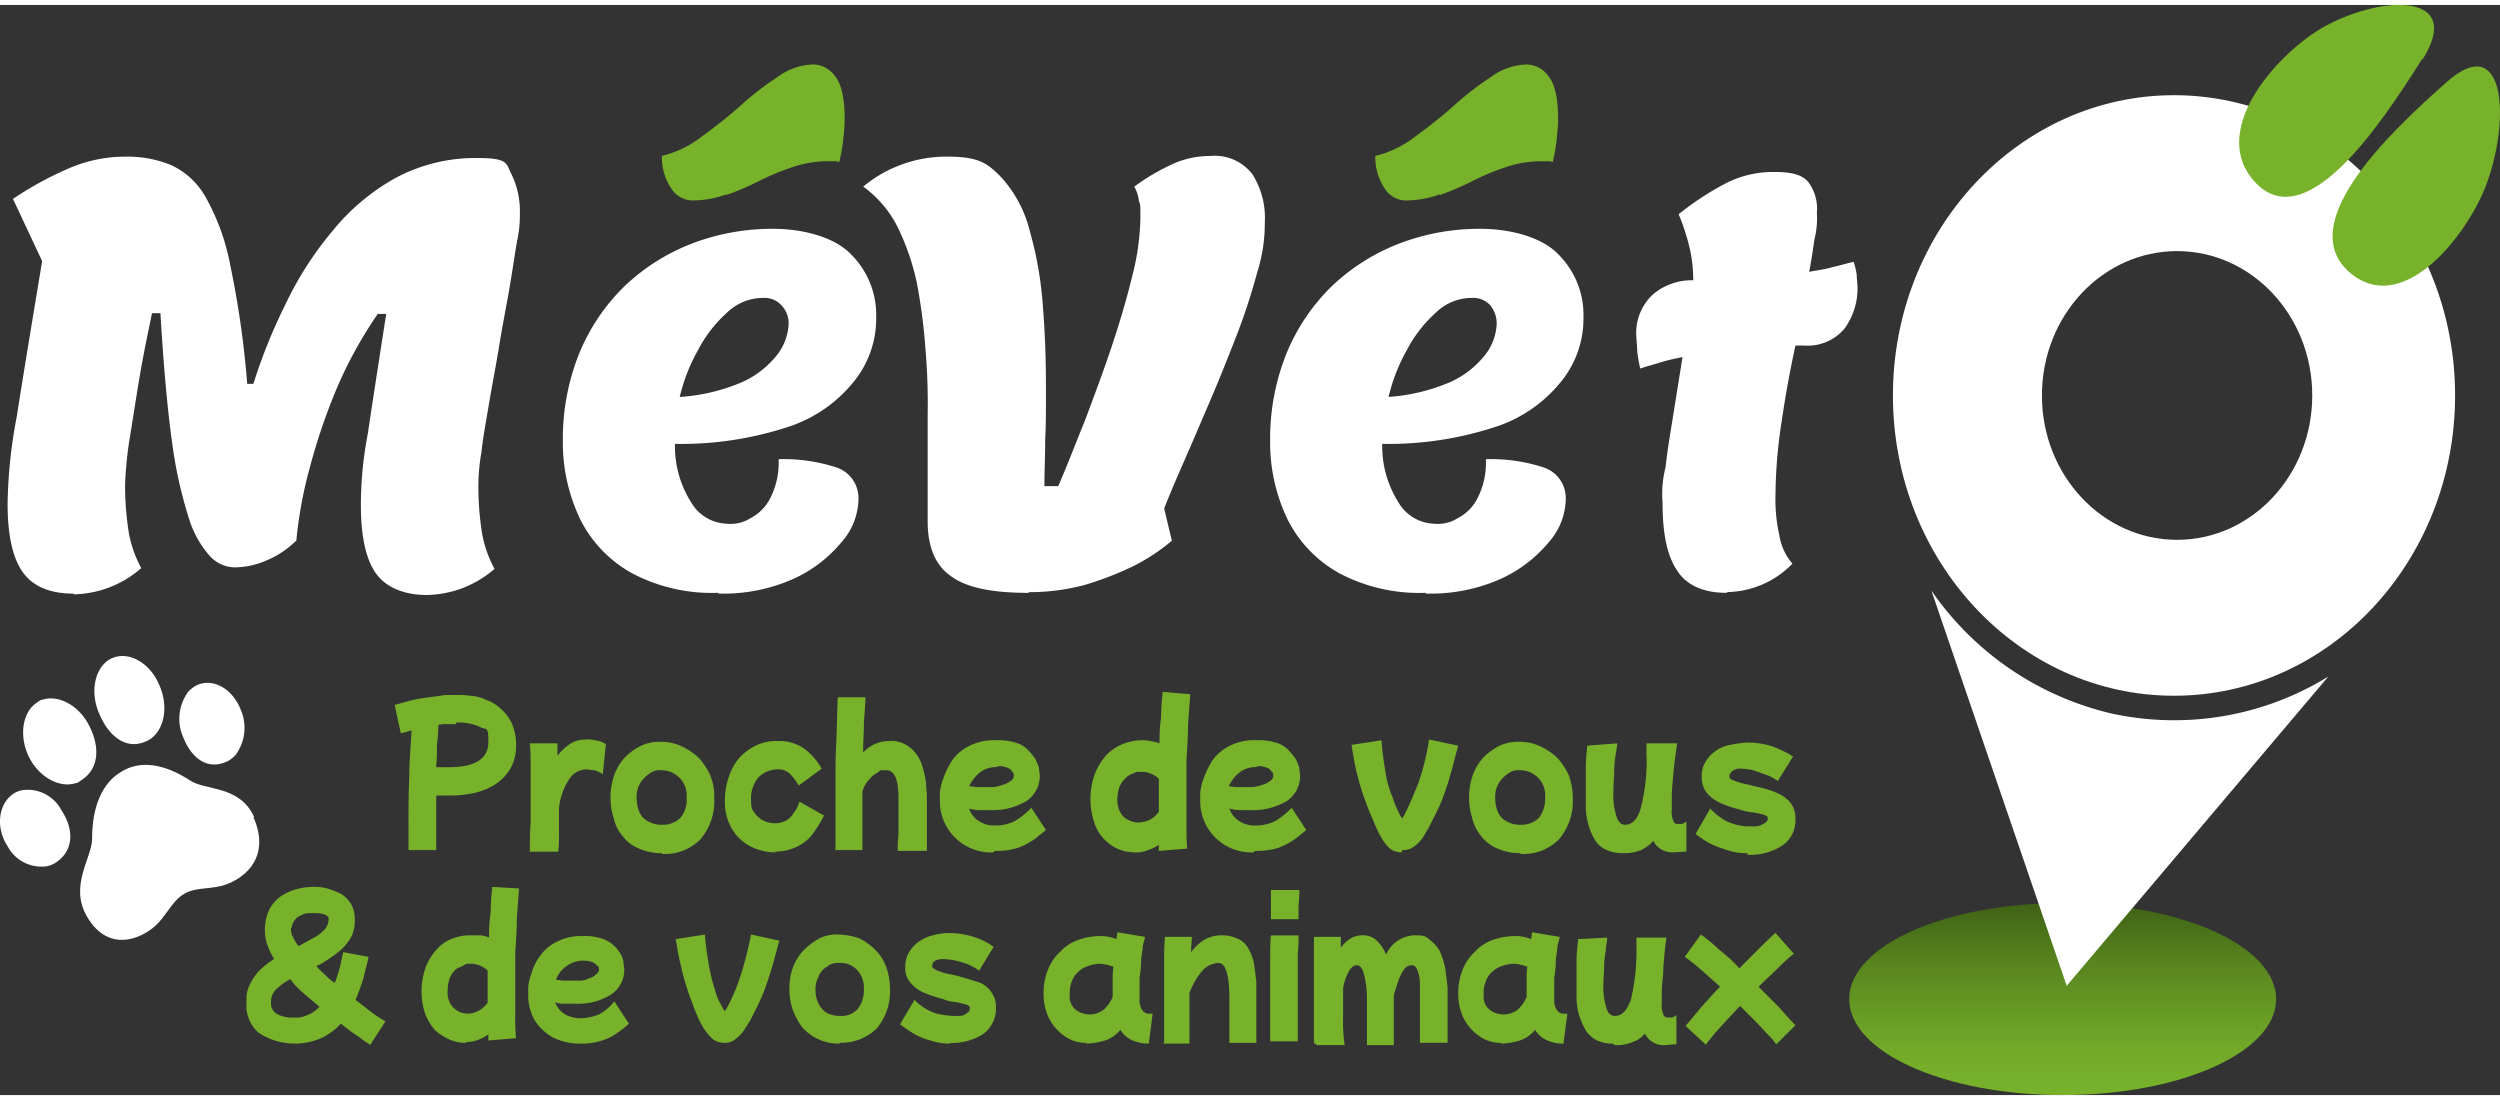
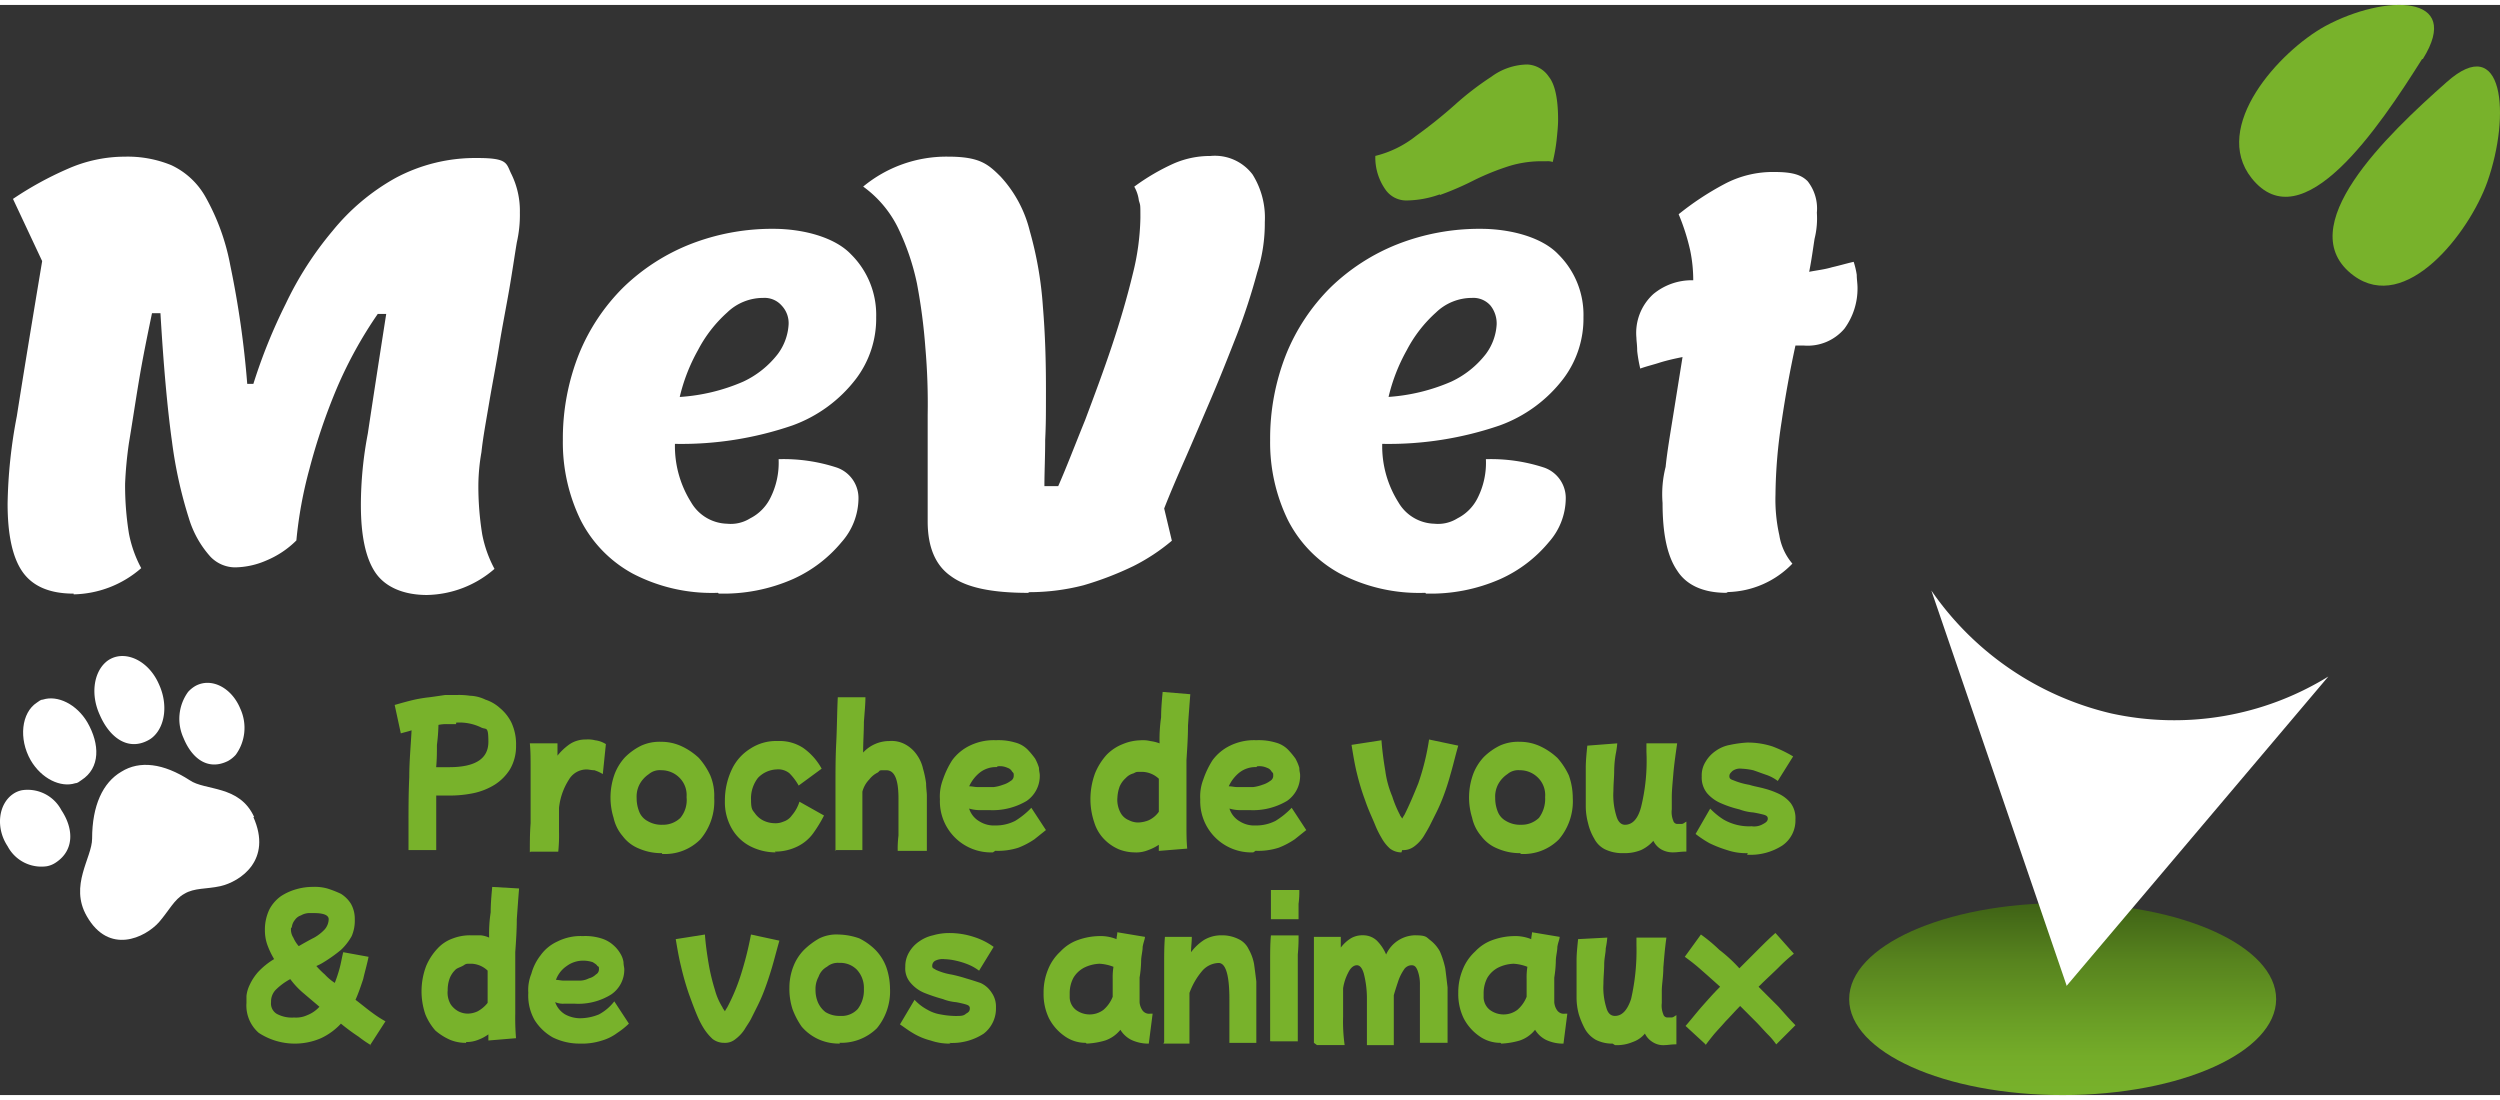
<svg xmlns="http://www.w3.org/2000/svg" width="100" height="44" viewBox="0 0 250 109.011">
  <rect x="0" y="0" width="250" height="109.011" fill="#333333" stroke="none" />
  <defs>
    <linearGradient id="a" x1="0.5" y1="1" x2="0.5" y2="-0.004" gradientUnits="objectBoundingBox">
      <stop offset="0" stop-color="#78b22b" />
      <stop offset="0.2" stop-color="#74ac29" />
      <stop offset="0.4" stop-color="#699d25" />
      <stop offset="0.7" stop-color="#57831e" />
      <stop offset="1" stop-color="#3e6115" />
    </linearGradient>
  </defs>
  <g transform="translate(-55.405 -312.048)">
    <g transform="translate(56.169 318.001)">
      <path d="M63,375.5c-2.457,0-4.147-.768-5.145-2.227s-1.459-3.763-1.459-6.758a49.951,49.951,0,0,1,.922-8.755c.614-3.917,1.459-9.062,2.534-15.512l-2.918-6.22a34,34,0,0,1,5.452-2.995,14.141,14.141,0,0,1,5.76-1.229,11.483,11.483,0,0,1,4.608.845,7.622,7.622,0,0,1,3.456,3.225A22.23,22.23,0,0,1,78.67,342.7a94.011,94.011,0,0,1,1.689,11.826h.614a54.316,54.316,0,0,1,3.225-7.987,33.864,33.864,0,0,1,4.684-7.3,21.668,21.668,0,0,1,6.3-5.3,16.9,16.9,0,0,1,8.217-2c3.072,0,2.841.538,3.379,1.613a8.341,8.341,0,0,1,.845,3.84,12.373,12.373,0,0,1-.307,2.995c-.23,1.382-.461,2.995-.768,4.761s-.691,3.686-1,5.606-.691,3.84-1,5.683-.614,3.456-.768,4.915a20.045,20.045,0,0,0-.307,3.225,29.994,29.994,0,0,0,.384,4.992,12.078,12.078,0,0,0,1.229,3.456,10.568,10.568,0,0,1-6.758,2.611c-2.3,0-4.147-.768-5.145-2.227s-1.459-3.763-1.459-6.758a38.111,38.111,0,0,1,.691-7.142q.691-4.608,1.843-11.98h-.845a42.386,42.386,0,0,0-4.07,7.372,59.908,59.908,0,0,0-2.765,8.14,41.86,41.86,0,0,0-1.305,7.142,9.3,9.3,0,0,1-2.995,2,8.057,8.057,0,0,1-3.149.691,3.441,3.441,0,0,1-2.457-1.075,10.1,10.1,0,0,1-2.15-3.84,43.772,43.772,0,0,1-1.689-7.679c-.461-3.3-.845-7.6-1.152-12.825h-.845c-.461,2.227-.922,4.454-1.306,6.758s-.691,4.377-1,6.22a39.686,39.686,0,0,0-.384,4.07,29.992,29.992,0,0,0,.384,4.992,12.078,12.078,0,0,0,1.229,3.456A10.568,10.568,0,0,1,63,375.573" transform="translate(-56.4 -322.585)" fill="#fff" />
      <path d="M144.212,377.6a17.069,17.069,0,0,1-8.524-1.92,12.587,12.587,0,0,1-5.222-5.376,17.718,17.718,0,0,1-1.766-7.987,22.846,22.846,0,0,1,1.613-8.6,19.988,19.988,0,0,1,4.454-6.681,20.375,20.375,0,0,1,6.681-4.3,22.444,22.444,0,0,1,8.294-1.536c2.995,0,6.144.845,7.756,2.534a8.509,8.509,0,0,1,2.534,6.3,9.982,9.982,0,0,1-2,6.144,13.984,13.984,0,0,1-6.374,4.684,34.194,34.194,0,0,1-11.75,1.843,10.53,10.53,0,0,0,1.613,5.836,4.29,4.29,0,0,0,3.609,2.15,3.639,3.639,0,0,0,2.3-.538,4.54,4.54,0,0,0,2-2,7.806,7.806,0,0,0,.845-3.917,17.072,17.072,0,0,1,5.836.845,3.228,3.228,0,0,1,2.15,3.149,6.655,6.655,0,0,1-1.689,4.3,13.464,13.464,0,0,1-4.838,3.686,17.2,17.2,0,0,1-7.449,1.459m-3.917-19.659a18.909,18.909,0,0,0,6.374-1.536,9.413,9.413,0,0,0,3.456-2.765,5.482,5.482,0,0,0,1.075-2.918,2.555,2.555,0,0,0-.691-1.92,2.276,2.276,0,0,0-1.843-.768,5.178,5.178,0,0,0-3.609,1.459,13.3,13.3,0,0,0-2.918,3.763,18,18,0,0,0-1.843,4.761" transform="translate(-73.178 -324.766)" fill="#fff" />
      <path d="M184.311,375.4c-3.686,0-6.22-.538-7.756-1.689-1.536-1.075-2.3-2.918-2.3-5.452V357.58a64.735,64.735,0,0,0-.23-6.681,56.832,56.832,0,0,0-.845-6.451,24.071,24.071,0,0,0-1.92-5.606,11.135,11.135,0,0,0-3.456-4.07,13.069,13.069,0,0,1,8.447-2.995c3.149,0,3.993.691,5.3,2a12.363,12.363,0,0,1,2.918,5.452,36.554,36.554,0,0,1,1.306,7.526c.23,2.765.307,5.452.307,8.217s0,3.533-.077,5.145c0,1.69-.077,3.225-.077,4.608h1.382c.845-1.92,1.689-4.147,2.688-6.6.922-2.457,1.843-4.915,2.688-7.449s1.536-4.915,2.073-7.142a24.692,24.692,0,0,0,.768-5.606c0-1.459,0-1.229-.154-1.766a3.67,3.67,0,0,0-.461-1.382,21.542,21.542,0,0,1,3.917-2.3,9.074,9.074,0,0,1,3.686-.768,4.725,4.725,0,0,1,4.224,1.843,8.12,8.12,0,0,1,1.229,4.761,16.233,16.233,0,0,1-.768,5.068,62.913,62.913,0,0,1-2,6.144c-.845,2.15-1.689,4.3-2.611,6.451s-1.766,4.147-2.611,6.067-1.536,3.533-2.073,4.915l.768,3.225a19.569,19.569,0,0,1-3.84,2.534,32.065,32.065,0,0,1-4.992,1.92,21.659,21.659,0,0,1-5.452.691" transform="translate(-82.251 -322.561)" fill="#fff" />
      <path d="M236.312,377.6a17.069,17.069,0,0,1-8.524-1.92,12.587,12.587,0,0,1-5.222-5.376,17.718,17.718,0,0,1-1.766-7.987,22.846,22.846,0,0,1,1.613-8.6,19.988,19.988,0,0,1,4.454-6.681,20.375,20.375,0,0,1,6.681-4.3,22.444,22.444,0,0,1,8.294-1.536c2.995,0,6.144.845,7.756,2.534a8.509,8.509,0,0,1,2.534,6.3,9.982,9.982,0,0,1-2,6.144,13.984,13.984,0,0,1-6.374,4.684,34.194,34.194,0,0,1-11.75,1.843,10.53,10.53,0,0,0,1.613,5.836,4.29,4.29,0,0,0,3.609,2.15,3.639,3.639,0,0,0,2.3-.538,4.539,4.539,0,0,0,2-2,7.806,7.806,0,0,0,.845-3.917,17.072,17.072,0,0,1,5.836.845,3.228,3.228,0,0,1,2.15,3.149,6.655,6.655,0,0,1-1.689,4.3,13.464,13.464,0,0,1-4.838,3.686,17.2,17.2,0,0,1-7.449,1.459m-3.84-19.659a18.909,18.909,0,0,0,6.374-1.536,9.414,9.414,0,0,0,3.456-2.765,5.482,5.482,0,0,0,1.075-2.918,2.874,2.874,0,0,0-.614-1.92,2.277,2.277,0,0,0-1.843-.768,5.178,5.178,0,0,0-3.609,1.459,13.3,13.3,0,0,0-2.918,3.763,18,18,0,0,0-1.843,4.761" transform="translate(-94.55 -324.766)" fill="#fff" />
      <path d="M277.485,375.883c-2.3,0-3.993-.768-4.915-2.227-1-1.459-1.459-3.686-1.459-6.758a11.049,11.049,0,0,1,.307-3.609c.154-1.536.461-3.3.768-5.222l.922-5.76c-.768.154-1.459.307-2.227.538-.691.23-1.382.384-2,.614a14.168,14.168,0,0,1-.307-1.766c0-.614-.077-1-.077-1.305a5.255,5.255,0,0,1,1.689-4.377,6.015,6.015,0,0,1,3.993-1.382,14.673,14.673,0,0,0-.307-2.995,21.461,21.461,0,0,0-1.152-3.609,28.758,28.758,0,0,1,4.531-2.995,10.314,10.314,0,0,1,5.068-1.229c1.843,0,2.688.307,3.3.922a4.408,4.408,0,0,1,.922,3.149,8.4,8.4,0,0,1-.23,2.611c-.154,1-.307,2.15-.538,3.3.768-.154,1.536-.23,2.3-.461.691-.154,1.459-.384,2.15-.538a8.035,8.035,0,0,1,.307,1.305c0,.461.077.845.077,1.306a6.778,6.778,0,0,1-1.306,4.07,4.814,4.814,0,0,1-4.07,1.69H284.4q-.806,3.686-1.382,7.6a50.077,50.077,0,0,0-.614,7.3,16.306,16.306,0,0,0,.384,4.07,5.759,5.759,0,0,0,1.306,2.841,9.27,9.27,0,0,1-6.451,2.841" transform="translate(-105.619 -323.049)" fill="#fff" />
-       <path d="M148.051,332.855a29.1,29.1,0,0,0,3.225-1.382,24.962,24.962,0,0,1,3.3-1.382,11.021,11.021,0,0,1,3.533-.614h.614a1.5,1.5,0,0,1,.614.077,17.857,17.857,0,0,0,.384-2.15c.077-.768.154-1.459.154-2.073,0-2.073-.307-3.533-.922-4.3a2.757,2.757,0,0,0-2.15-1.229,6.193,6.193,0,0,0-3.609,1.229,29.694,29.694,0,0,0-3.686,2.841,48.043,48.043,0,0,1-3.84,3.072,10.577,10.577,0,0,1-4.07,2,5.578,5.578,0,0,0,1.075,3.456,2.54,2.54,0,0,0,2,1,10.115,10.115,0,0,0,3.379-.614" transform="translate(-76.171 -319.8)" fill="#78b22b" />
      <path d="M240.951,332.855a29.1,29.1,0,0,0,3.225-1.382,24.963,24.963,0,0,1,3.3-1.382,11.021,11.021,0,0,1,3.533-.614h.614a1.5,1.5,0,0,1,.614.077,17.858,17.858,0,0,0,.384-2.15c.077-.768.154-1.459.154-2.073,0-2.073-.307-3.533-.922-4.3a2.757,2.757,0,0,0-2.15-1.229,6.193,6.193,0,0,0-3.609,1.229,29.694,29.694,0,0,0-3.686,2.841,48.046,48.046,0,0,1-3.84,3.072,10.577,10.577,0,0,1-4.07,2,5.578,5.578,0,0,0,1.075,3.456,2.54,2.54,0,0,0,2,1,10.115,10.115,0,0,0,3.379-.614" transform="translate(-97.729 -319.8)" fill="#78b22b" />
    </g>
    <path d="M296.2,438.6c0,5.3,9.522,9.6,21.349,9.6s21.349-4.3,21.349-9.6-9.522-9.6-21.349-9.6-21.349,4.3-21.349,9.6" transform="translate(-55.878 -27.139)" fill="url(#a)" />
    <g transform="translate(55.405 381.393)">
      <path d="M60.4,402.465c-.23,0-.384.154-.614.307-1.536,1-1.843,3.609-.614,5.76,1.075,1.843,2.995,2.765,4.454,2.3.23,0,.384-.154.614-.307,1.92-1.229,1.843-3.609.614-5.76-1.075-1.843-2.995-2.765-4.454-2.3" transform="translate(-56.103 -402.347)" fill="#fff" />
      <path d="M57.628,414.28a2.365,2.365,0,0,0-.922.384c-1.459,1-1.766,3.379-.538,5.222a3.812,3.812,0,0,0,3.917,2,2.365,2.365,0,0,0,.922-.384c1.843-1.229,1.766-3.379.538-5.222a3.812,3.812,0,0,0-3.917-2" transform="translate(-55.405 -405.101)" fill="#fff" />
    </g>
    <g transform="translate(63.413 377.153)">
      <path d="M83.24,416.223c-1.459-3.225-4.915-2.611-6.451-3.686-2.611-1.689-4.992-2-6.835-.845-1.843,1.075-2.918,3.379-2.918,6.681,0,1.92-2.3,4.684-.538,7.756,2.227,3.917,5.836,2.15,7.219.614,1-1.152,1.536-2.3,2.534-2.841,1-.614,2.227-.461,3.609-.768,2-.461,5.222-2.611,3.3-6.911" transform="translate(-65.832 -400.117)" fill="#fff" />
      <path d="M68.774,397.5a2.332,2.332,0,0,1,.538-.384c1.613-.845,3.84.23,4.838,2.534.922,2,.614,4.147-.538,5.222a2.333,2.333,0,0,1-.538.384c-2,1.075-3.84-.23-4.838-2.534-.922-2-.614-4.147.538-5.222" transform="translate(-66.265 -396.827)" fill="#fff" />
      <path d="M79.639,401.227a3.007,3.007,0,0,1,.768-.614c1.613-.845,3.609.23,4.454,2.3a4.583,4.583,0,0,1-.461,4.608,3.007,3.007,0,0,1-.768.614c-2,1-3.609-.23-4.454-2.3a4.583,4.583,0,0,1,.461-4.608" transform="translate(-68.836 -397.638)" fill="#fff" />
    </g>
    <g transform="translate(80.052 380.742)">
      <path d="M108.182,417.412v-2.3c0-1.69,0-3.379.077-4.992,0-1.613.154-3.149.23-4.684-.461.154-.845.23-1.075.307L106.8,402.9c.538-.154,1.075-.307,1.689-.461a14.171,14.171,0,0,1,1.766-.307c.614-.077,1.075-.154,1.613-.23H113.1a7.477,7.477,0,0,1,1.229.077,3.777,3.777,0,0,1,1.536.384,4.026,4.026,0,0,1,1.459.845,4.419,4.419,0,0,1,1.152,1.459,5.129,5.129,0,0,1,.461,2.3,4.56,4.56,0,0,1-.614,2.381,4.888,4.888,0,0,1-1.536,1.536,6.623,6.623,0,0,1-2.15.845,11.72,11.72,0,0,1-2.3.23h-1.382v5.452h-2.765Zm4.761-12.594H112.1a3.738,3.738,0,0,0-.922.077,18.907,18.907,0,0,1-.154,2c0,.691,0,1.459-.077,2.227h1.306q3.917,0,3.917-2.534c0-1.689-.23-1.152-.768-1.459a4.966,4.966,0,0,0-2.457-.461" transform="translate(-91.979 -401.593)" fill="#78b22b" />
      <path d="M124.4,418.989c0-1,0-1.92.077-2.918v-5.529c0-.845,0-1.689-.077-2.457h2.765v1.229a5.773,5.773,0,0,1,1.229-1.152,2.839,2.839,0,0,1,1.613-.461,2.9,2.9,0,0,1,.922.077,2.58,2.58,0,0,1,1.075.384l-.307,2.995a4.116,4.116,0,0,0-.845-.384c-.307,0-.538-.077-.768-.077a2.049,2.049,0,0,0-1.766,1,6.484,6.484,0,0,0-1,2.841v2.381a16.068,16.068,0,0,1-.077,2h-2.765Z" transform="translate(-96.063 -402.939)" fill="#78b22b" />
      <path d="M140.045,419.135a5.611,5.611,0,0,1-2.3-.461,3.773,3.773,0,0,1-1.613-1.229,4.185,4.185,0,0,1-.922-1.843,6.865,6.865,0,0,1,.077-4.3,5.2,5.2,0,0,1,1.075-1.766,6.149,6.149,0,0,1,1.613-1.152,4.418,4.418,0,0,1,2-.384,4.81,4.81,0,0,1,2.073.461,6.568,6.568,0,0,1,1.689,1.152,7.012,7.012,0,0,1,1.152,1.766,5.234,5.234,0,0,1,.384,2.227,5.881,5.881,0,0,1-1.382,4.147,4.98,4.98,0,0,1-3.84,1.459m0-2.918a2.491,2.491,0,0,0,1.843-.691,2.8,2.8,0,0,0,.614-2.073,2.442,2.442,0,0,0-.691-1.92,2.544,2.544,0,0,0-1.843-.768,1.669,1.669,0,0,0-1.229.384,2.875,2.875,0,0,0-.922,1,2.63,2.63,0,0,0-.307,1.382,3.587,3.587,0,0,0,.23,1.306,1.816,1.816,0,0,0,.845,1,2.732,2.732,0,0,0,1.459.384" transform="translate(-98.499 -403.008)" fill="#78b22b" />
      <path d="M154.868,419.035a5.612,5.612,0,0,1-2.534-.614,4.526,4.526,0,0,1-1.843-1.766,5.276,5.276,0,0,1-.691-2.765,7.261,7.261,0,0,1,.691-3.149,4.883,4.883,0,0,1,1.843-2.073,4.678,4.678,0,0,1,2.765-.768,4.3,4.3,0,0,1,2.534.691,6.148,6.148,0,0,1,1.843,2.073l-2.3,1.689a5.669,5.669,0,0,0-.922-1.229,1.775,1.775,0,0,0-1.306-.384,2.721,2.721,0,0,0-1.843.845,3.359,3.359,0,0,0-.691,2.227c0,.922.154,1,.384,1.306a2.258,2.258,0,0,0,.922.768,2.651,2.651,0,0,0,1,.23,1.948,1.948,0,0,0,.922-.154,1.61,1.61,0,0,0,.845-.614,3.849,3.849,0,0,0,.768-1.382l2.457,1.382a13.522,13.522,0,0,1-1.075,1.766,4.231,4.231,0,0,1-1.536,1.306,5.1,5.1,0,0,1-2.3.538" transform="translate(-101.957 -402.985)" fill="#78b22b" />
      <path d="M164.177,417.559v-6.528c0-1.382,0-2.841.077-4.3s.077-2.995.154-4.531h2.765c0,.614-.077,1.459-.154,2.457,0,1-.077,2-.077,3.072a3.559,3.559,0,0,1,2.611-1.152,2.859,2.859,0,0,1,1.689.384,3.347,3.347,0,0,1,1.075,1,3.8,3.8,0,0,1,.614,1.382,9.879,9.879,0,0,1,.307,1.459c0,.461.077.922.077,1.229v5.529H170.4a10.817,10.817,0,0,1,.077-1.536v-3.686c0-1.92-.384-2.841-1.229-2.841s-.538,0-.845.23a2.4,2.4,0,0,0-.845.691,2.719,2.719,0,0,0-.691,1.229v5.836H164.1Z" transform="translate(-105.276 -401.662)" fill="#78b22b" />
      <path d="M183.1,419.012a5.11,5.11,0,0,1-5.3-5.3,4.733,4.733,0,0,1,.307-2,8.836,8.836,0,0,1,.922-1.92,4.753,4.753,0,0,1,1.766-1.459,5.469,5.469,0,0,1,2.611-.538,5.877,5.877,0,0,1,1.92.23,2.719,2.719,0,0,1,1.229.691,8.131,8.131,0,0,1,.768.922,4.7,4.7,0,0,1,.384.922c0,.307.077.538.077.691a3.037,3.037,0,0,1-1.305,2.611,6.651,6.651,0,0,1-3.763.922H181.64a3.854,3.854,0,0,1-.922-.154,2.285,2.285,0,0,0,1.075,1.306,2.7,2.7,0,0,0,1.536.384,4.252,4.252,0,0,0,2-.461,8.027,8.027,0,0,0,1.613-1.306l1.459,2.227-1.152.922a7.945,7.945,0,0,1-1.613.845,6.694,6.694,0,0,1-2.3.307m.154-8.371a2.617,2.617,0,0,0-1.689.538,3.753,3.753,0,0,0-1.075,1.382c.307,0,.538.077.845.077h1.613a4.052,4.052,0,0,0,.922-.23,2.4,2.4,0,0,0,.768-.384.58.58,0,0,0,.307-.538c0-.23,0-.23-.154-.384a.786.786,0,0,0-.461-.384,1.815,1.815,0,0,0-1-.154" transform="translate(-108.455 -402.962)" fill="#78b22b" />
      <path d="M201.931,417.55a4.378,4.378,0,0,1-1.689-.307,4.5,4.5,0,0,1-1.459-1,4.123,4.123,0,0,1-1-1.689,7.239,7.239,0,0,1-.384-2.3,7.478,7.478,0,0,1,.461-2.611,6.278,6.278,0,0,1,1.152-1.843,4.575,4.575,0,0,1,1.613-1.075,4.878,4.878,0,0,1,1.766-.384,3.19,3.19,0,0,1,1,.077,4.052,4.052,0,0,1,.922.23,15.343,15.343,0,0,1,.154-2.611c0-.845.077-1.689.154-2.534l2.765.23c-.077,1-.154,2-.23,3.149,0,1.152-.077,2.227-.154,3.456v6.3c0,.922,0,1.766.077,2.534l-2.841.23v-.614a4.692,4.692,0,0,1-1.075.538,3.183,3.183,0,0,1-1.229.23m-1.843-5.452a2.746,2.746,0,0,0,.307,1.459,1.637,1.637,0,0,0,.845.768,2.045,2.045,0,0,0,.922.23,3.015,3.015,0,0,0,1.075-.23,2.564,2.564,0,0,0,1-.845v-3.3a2.519,2.519,0,0,0-1.689-.691c-.614,0-.538,0-.845.154a1.593,1.593,0,0,0-.768.461,2.407,2.407,0,0,0-.614.845,3.72,3.72,0,0,0-.23,1.382" transform="translate(-113.003 -401.5)" fill="#78b22b" />
      <path d="M217,419.012a5.11,5.11,0,0,1-5.3-5.3,4.733,4.733,0,0,1,.307-2,8.837,8.837,0,0,1,.922-1.92,4.753,4.753,0,0,1,1.766-1.459,5.469,5.469,0,0,1,2.611-.538,5.877,5.877,0,0,1,1.92.23,2.719,2.719,0,0,1,1.229.691,8.132,8.132,0,0,1,.768.922,4.7,4.7,0,0,1,.384.922c0,.307.077.538.077.691a3.037,3.037,0,0,1-1.306,2.611,6.651,6.651,0,0,1-3.763.922H215.54a3.854,3.854,0,0,1-.922-.154,2.285,2.285,0,0,0,1.075,1.306,2.7,2.7,0,0,0,1.536.384,4.252,4.252,0,0,0,2-.461,8.027,8.027,0,0,0,1.613-1.306l1.459,2.227-1.152.922a7.945,7.945,0,0,1-1.613.845,6.694,6.694,0,0,1-2.3.307m.077-8.371a2.617,2.617,0,0,0-1.689.538,3.753,3.753,0,0,0-1.075,1.382c.307,0,.538.077.845.077H217a4.052,4.052,0,0,0,.922-.23,2.4,2.4,0,0,0,.768-.384.58.58,0,0,0,.307-.538c0-.23,0-.23-.154-.384a.786.786,0,0,0-.461-.384,1.815,1.815,0,0,0-1-.154" transform="translate(-116.321 -402.962)" fill="#78b22b" />
      <path d="M236.392,418.989a1.886,1.886,0,0,1-1.152-.384,4.035,4.035,0,0,1-.845-1.075,9.168,9.168,0,0,1-.614-1.229c-.307-.768-.691-1.536-1-2.457a23.536,23.536,0,0,1-.845-2.765c-.23-.922-.384-1.92-.538-2.841l2.995-.461c.077,1.075.23,2.15.384,3.072a10.033,10.033,0,0,0,.691,2.534,11.141,11.141,0,0,0,.768,1.843c0,.077.154.23.23.384a3.989,3.989,0,0,1,.23-.384c.461-.922.922-2,1.382-3.149a24.308,24.308,0,0,0,1.075-4.377l2.918.614c-.307,1.075-.538,2.073-.768,2.841-.23.845-.461,1.536-.691,2.15a16.913,16.913,0,0,1-.691,1.613l-.691,1.382c-.154.307-.384.691-.614,1.075a3.758,3.758,0,0,1-.922,1,1.807,1.807,0,0,1-1.229.384" transform="translate(-120.893 -402.939)" fill="#78b22b" />
      <path d="M251.845,419.135a5.611,5.611,0,0,1-2.3-.461,3.773,3.773,0,0,1-1.613-1.229,4.185,4.185,0,0,1-.922-1.843,6.865,6.865,0,0,1,.077-4.3,5.2,5.2,0,0,1,1.075-1.766,6.149,6.149,0,0,1,1.613-1.152,4.418,4.418,0,0,1,2-.384,4.81,4.81,0,0,1,2.073.461,6.568,6.568,0,0,1,1.689,1.152,7.012,7.012,0,0,1,1.152,1.766,6.764,6.764,0,0,1,.384,2.227,5.881,5.881,0,0,1-1.382,4.147,4.98,4.98,0,0,1-3.84,1.459m0-2.918a2.491,2.491,0,0,0,1.843-.691,3.178,3.178,0,0,0,.614-2.073,2.442,2.442,0,0,0-.691-1.92,2.544,2.544,0,0,0-1.843-.768,1.669,1.669,0,0,0-1.229.384,2.876,2.876,0,0,0-.922,1,2.63,2.63,0,0,0-.307,1.382,3.587,3.587,0,0,0,.23,1.306,1.816,1.816,0,0,0,.845,1,2.732,2.732,0,0,0,1.459.384" transform="translate(-124.443 -403.008)" fill="#78b22b" />
      <path d="M265.586,419.182a4,4,0,0,1-1.766-.384,2.426,2.426,0,0,1-1.075-1.075,5.361,5.361,0,0,1-.614-1.536,6.546,6.546,0,0,1-.23-1.766v-3.763c0-.691.077-1.459.154-2.227l2.995-.23a8.811,8.811,0,0,1-.154,1.075,10.588,10.588,0,0,0-.154,1.689c0,.614-.077,1.306-.077,2a7.028,7.028,0,0,0,.307,2.534c.154.538.461.845.845.845.768,0,1.306-.614,1.613-1.766a19.391,19.391,0,0,0,.538-5.529V408.2h3.072c-.154,1.075-.307,2.15-.384,3.072s-.154,1.689-.154,2.3V414.8a2.294,2.294,0,0,0,.154,1.152.421.421,0,0,0,.461.307h.384c.154,0,.307-.154.461-.23v2.995c-.538,0-.922.077-1.229.077a2.353,2.353,0,0,1-1.306-.307,2.043,2.043,0,0,1-.768-.845,3.7,3.7,0,0,1-1.229.922,4.268,4.268,0,0,1-1.766.307" transform="translate(-127.971 -403.055)" fill="#78b22b" />
      <path d="M281.422,419.158a5.885,5.885,0,0,1-2.073-.307,12.067,12.067,0,0,1-1.766-.691,10.775,10.775,0,0,1-1.382-.922l1.459-2.534a7.352,7.352,0,0,0,1.306,1.075,5.1,5.1,0,0,0,2.841.691,1.726,1.726,0,0,0,1.152-.23c.307-.154.461-.307.461-.538s-.154-.307-.384-.384c-.307-.077-.614-.154-1.075-.23a5.023,5.023,0,0,1-1.382-.307,10.365,10.365,0,0,1-1.843-.614,3.778,3.778,0,0,1-1.382-1,2.482,2.482,0,0,1-.538-1.689,2.544,2.544,0,0,1,.384-1.459,3.346,3.346,0,0,1,1-1.075,3.5,3.5,0,0,1,1.459-.614,11.216,11.216,0,0,1,1.689-.23,8,8,0,0,1,2.534.384,12.777,12.777,0,0,1,2.073,1l-1.536,2.457a4.07,4.07,0,0,0-1.152-.614c-.461-.154-.845-.307-1.306-.461a6.814,6.814,0,0,0-1.152-.154,1.287,1.287,0,0,0-.922.23c-.23.23-.307.307-.307.538s.154.307.384.384a7.141,7.141,0,0,0,1.613.461c.461.154,1,.23,1.536.384a8.186,8.186,0,0,1,1.459.538,3.4,3.4,0,0,1,1.152.922,2.52,2.52,0,0,1,.461,1.613,3.037,3.037,0,0,1-1.306,2.611,5.861,5.861,0,0,1-3.533.922" transform="translate(-131.289 -403.032)" fill="#78b22b" />
      <path d="M99.941,442.72a12.179,12.179,0,0,1-1.229-.845,20.609,20.609,0,0,1-1.766-1.306,6.391,6.391,0,0,1-2,1.459,6.588,6.588,0,0,1-6.22-.538A3.623,3.623,0,0,1,87.5,438.5V437.8a3.3,3.3,0,0,1,.307-1.075,5.3,5.3,0,0,1,.845-1.306,7.405,7.405,0,0,1,1.613-1.306h0a8.191,8.191,0,0,1-.691-1.459,4.349,4.349,0,0,1-.23-1.382,4.676,4.676,0,0,1,.461-2.15,3.823,3.823,0,0,1,1.152-1.306,5.543,5.543,0,0,1,1.536-.691,5.846,5.846,0,0,1,1.613-.23,4.726,4.726,0,0,1,1.459.154,10.258,10.258,0,0,1,1.382.538,3.1,3.1,0,0,1,1,1,3.025,3.025,0,0,1,.384,1.536,3.907,3.907,0,0,1-.307,1.689,5.635,5.635,0,0,1-1.075,1.382A14.68,14.68,0,0,1,95.1,434.5a4.556,4.556,0,0,1-.614.307,8.755,8.755,0,0,0,.845.845,5.289,5.289,0,0,0,1,.845,14.5,14.5,0,0,0,.461-1.382c.154-.538.23-1.075.384-1.689l2.534.461c-.154.768-.384,1.536-.538,2.227-.23.691-.461,1.382-.768,2.073.614.461,1.152.922,1.689,1.306a11.542,11.542,0,0,0,1.306.845l-1.536,2.381Zm-9.983-4.3a1.212,1.212,0,0,0,.538,1.152,3.153,3.153,0,0,0,1.766.384,2.626,2.626,0,0,0,1.306-.23,3.216,3.216,0,0,0,1.229-.845c-.538-.461-1-.845-1.536-1.306a8.224,8.224,0,0,1-1.382-1.459,6.388,6.388,0,0,0-1.382,1,1.684,1.684,0,0,0-.538,1.306m2-7.449a1.492,1.492,0,0,0,.23,1,3.171,3.171,0,0,0,.538.845c.538-.307,1.075-.614,1.536-.845a4.362,4.362,0,0,0,1.075-.845,1.617,1.617,0,0,0,.384-1c0-.384-.461-.614-1.459-.614H93.72a1.717,1.717,0,0,0-.768.23,1.194,1.194,0,0,0-.614.461,1.364,1.364,0,0,0-.307.768" transform="translate(-87.5 -407.394)" fill="#78b22b" />
    </g>
    <g transform="translate(97.561 370.605)">
      <path d="M114.754,442.489a4.011,4.011,0,0,1-1.613-.307,5.841,5.841,0,0,1-1.459-.922,5.709,5.709,0,0,1-1-1.613,7.154,7.154,0,0,1,.077-4.838,5.863,5.863,0,0,1,1.152-1.766,3.785,3.785,0,0,1,1.536-1,4.762,4.762,0,0,1,1.766-.307h1a2.723,2.723,0,0,1,.845.23,14.043,14.043,0,0,1,.154-2.534c0-.845.077-1.689.154-2.534l2.688.154c-.077.922-.154,2-.23,3.072,0,1.075-.077,2.227-.154,3.3v6.144a23.9,23.9,0,0,0,.077,2.457l-2.765.23v-.614a4.14,4.14,0,0,1-1,.538,3.183,3.183,0,0,1-1.229.23m-1.843-5.145a2.309,2.309,0,0,0,.307,1.382,2.178,2.178,0,0,0,.768.691,2.045,2.045,0,0,0,.922.23,2.365,2.365,0,0,0,1-.23,3.251,3.251,0,0,0,1-.845v-3.225a2.489,2.489,0,0,0-1.613-.691c-.538,0-.538,0-.768.154s-.538.23-.768.384a2.407,2.407,0,0,0-.614.845,3.309,3.309,0,0,0-.23,1.306" transform="translate(-110.3 -397.257)" fill="#78b22b" />
      <path d="M129.345,444.051a6.025,6.025,0,0,1-2.688-.614,5.083,5.083,0,0,1-1.843-1.766,4.979,4.979,0,0,1-.614-2.688,4.352,4.352,0,0,1,.307-1.92,5.2,5.2,0,0,1,.922-1.843,4.212,4.212,0,0,1,1.689-1.382,5.154,5.154,0,0,1,2.534-.538,5.359,5.359,0,0,1,1.843.23,3.2,3.2,0,0,1,1.229.691,3.348,3.348,0,0,1,.691.845,2.278,2.278,0,0,1,.307.845c0,.307.077.538.077.691a3,3,0,0,1-1.306,2.534,6.217,6.217,0,0,1-3.686.922h-1a1.948,1.948,0,0,1-.922-.154,2.308,2.308,0,0,0,1,1.229,3.177,3.177,0,0,0,1.459.384,5.031,5.031,0,0,0,1.92-.384,4.813,4.813,0,0,0,1.536-1.306l1.459,2.227a7.552,7.552,0,0,1-1.152.922,4.8,4.8,0,0,1-1.536.768,6.508,6.508,0,0,1-2.227.307m.384-8.294a2.764,2.764,0,0,0-1.689.538,2.824,2.824,0,0,0-1.075,1.382c.23,0,.538.077.768.077h1.613a2.045,2.045,0,0,0,.922-.23,1.485,1.485,0,0,0,.691-.384.58.58,0,0,0,.307-.538c0-.23,0-.23-.154-.307-.077-.154-.23-.23-.461-.384a3.008,3.008,0,0,0-1-.154" transform="translate(-113.526 -398.743)" fill="#78b22b" />
      <path d="M148.238,443.928a1.886,1.886,0,0,1-1.152-.384,5.289,5.289,0,0,1-.845-1,8.393,8.393,0,0,1-.614-1.152c-.307-.691-.614-1.536-.922-2.381a27.453,27.453,0,0,1-.768-2.688c-.23-.922-.384-1.843-.538-2.765l2.918-.461c.077,1.075.23,2.073.384,2.995a20.442,20.442,0,0,0,.614,2.534,6.385,6.385,0,0,0,.768,1.766c0,.077.154.23.23.384a3.984,3.984,0,0,1,.23-.384,19.432,19.432,0,0,0,1.305-3.072,33.519,33.519,0,0,0,1.075-4.224l2.841.614c-.307,1.075-.538,2-.768,2.765s-.461,1.459-.691,2.073a16.91,16.91,0,0,1-.691,1.613l-.691,1.382c-.154.307-.384.614-.614,1a3.759,3.759,0,0,1-.922,1,1.616,1.616,0,0,1-1.152.384" transform="translate(-117.981 -398.696)" fill="#78b22b" />
      <path d="M163.268,444a4.852,4.852,0,0,1-3.84-1.689,7.738,7.738,0,0,1-.922-1.766,6.625,6.625,0,0,1-.307-2.15,5.864,5.864,0,0,1,.384-2.073,4.881,4.881,0,0,1,1.075-1.689,7.3,7.3,0,0,1,1.536-1.152,3.914,3.914,0,0,1,1.92-.384,6.585,6.585,0,0,1,2.073.384,6.15,6.15,0,0,1,1.613,1.152,4.881,4.881,0,0,1,1.075,1.689,6.662,6.662,0,0,1,.384,2.15,5.808,5.808,0,0,1-1.305,3.993,5.088,5.088,0,0,1-3.763,1.459m.077-2.688a2.2,2.2,0,0,0,1.766-.691,3.1,3.1,0,0,0,.614-2,2.677,2.677,0,0,0-.691-1.92,2.313,2.313,0,0,0-1.766-.691,1.668,1.668,0,0,0-1.229.384,1.816,1.816,0,0,0-.845,1,2.524,2.524,0,0,0-.307,1.306,3.184,3.184,0,0,0,.23,1.229,2.5,2.5,0,0,0,.768,1,2.652,2.652,0,0,0,1.382.384" transform="translate(-121.415 -398.696)" fill="#78b22b" />
      <path d="M177.668,443.958a5.727,5.727,0,0,1-2-.307,6.519,6.519,0,0,1-1.689-.691c-.538-.307-.922-.614-1.382-.922l1.459-2.457a4.934,4.934,0,0,0,1.305,1,3.782,3.782,0,0,0,1.305.461,8.507,8.507,0,0,0,1.459.154c.538,0,.845,0,1.075-.23.307-.154.384-.307.384-.538s-.154-.307-.384-.384a10.018,10.018,0,0,0-1-.23,4.554,4.554,0,0,1-1.306-.307,17.3,17.3,0,0,1-1.843-.614,3.555,3.555,0,0,1-1.382-1,2.163,2.163,0,0,1-.538-1.613,2.732,2.732,0,0,1,.384-1.459,3.279,3.279,0,0,1,1-1.075,3.8,3.8,0,0,1,1.382-.614,5.844,5.844,0,0,1,1.613-.23,7.858,7.858,0,0,1,2.457.384,6.953,6.953,0,0,1,2,1l-1.459,2.381a4.9,4.9,0,0,0-1.075-.614,7.544,7.544,0,0,0-1.229-.384,5.929,5.929,0,0,0-1.152-.154,1.663,1.663,0,0,0-.922.154.58.58,0,0,0-.307.538c0,.23.154.23.384.384a6.224,6.224,0,0,0,1.536.461,13.835,13.835,0,0,1,1.459.384c.538.154,1,.307,1.459.461a2.553,2.553,0,0,1,1.075.922,2.437,2.437,0,0,1,.461,1.536,3.166,3.166,0,0,1-1.229,2.611,5.767,5.767,0,0,1-3.456.922" transform="translate(-124.757 -398.65)" fill="#78b22b" />
      <path d="M195.524,443.858a3.592,3.592,0,0,1-2.15-.691,4.932,4.932,0,0,1-1.536-1.766,5.564,5.564,0,0,1-.538-2.534,5.983,5.983,0,0,1,.461-2.381,4.87,4.87,0,0,1,1.229-1.766,4.407,4.407,0,0,1,1.766-1.152,6.584,6.584,0,0,1,2.073-.384,4.268,4.268,0,0,1,1.766.307c0-.23.077-.461.077-.691l2.765.461c0,.23-.154.538-.23,1,0,.461-.154.922-.154,1.459a11.456,11.456,0,0,1-.154,1.613v2.457a1.61,1.61,0,0,0,.307.845.809.809,0,0,0,.768.307h.23l-.384,2.995a4,4,0,0,1-1.766-.384,2.712,2.712,0,0,1-1.075-1,3.322,3.322,0,0,1-1.536,1.075,7.709,7.709,0,0,1-1.843.307m-1.69-4.684a1.64,1.64,0,0,0,.614,1.306,2.3,2.3,0,0,0,2.765,0,3.336,3.336,0,0,0,.922-1.306v-1.766a6.606,6.606,0,0,1,.077-1.229,4.484,4.484,0,0,0-1.382-.307,3.777,3.777,0,0,0-1.536.384,2.712,2.712,0,0,0-1.075,1,3.247,3.247,0,0,0-.384,1.536v.384" transform="translate(-129.097 -398.626)" fill="#78b22b" />
      <path d="M206.977,443.874v-7.833c0-.845,0-1.766.077-2.688h2.688c0,.538-.077,1-.077,1.536a4.975,4.975,0,0,1,1.305-1.229,3.366,3.366,0,0,1,1.766-.461,3.661,3.661,0,0,1,1.689.384,2.1,2.1,0,0,1,1,1,4.754,4.754,0,0,1,.538,1.459c.077.538.154,1.152.23,1.766v6.144H213.5v-4.377c0-2.457-.384-3.609-1.075-3.609a2.264,2.264,0,0,0-1.689.845,7.184,7.184,0,0,0-1.229,2.15v5.068H206.9Z" transform="translate(-132.717 -398.719)" fill="#78b22b" />
      <path d="M220.8,442.428V434.6c0-1,0-1.92.077-2.765h2.765a18.085,18.085,0,0,1-.077,1.92v8.678Zm.077-12.21V427.3h2.841a8.819,8.819,0,0,1-.077,1.382v1.536Z" transform="translate(-135.942 -397.35)" fill="#78b22b" />
      <path d="M226.5,443.951v-10.6h2.688v1.075a3.759,3.759,0,0,1,1-.922,2.253,2.253,0,0,1,1.229-.307,1.971,1.971,0,0,1,1.382.538,4.358,4.358,0,0,1,.922,1.382,3.245,3.245,0,0,1,2.841-1.92c1.152,0,1.152.154,1.536.461a3.615,3.615,0,0,1,1,1.152,8.749,8.749,0,0,1,.538,1.689c.077.614.154,1.229.23,1.92v5.529H237.1v-5.76a3.871,3.871,0,0,0-.23-1.459c-.154-.384-.307-.538-.614-.538a.935.935,0,0,0-.768.461,4.692,4.692,0,0,0-.538,1.075c-.154.461-.307.922-.461,1.459v4.992H231.8v-4.531a10.023,10.023,0,0,0-.307-2.611c-.154-.538-.384-.845-.691-.845s-.614.23-.845.691a4.985,4.985,0,0,0-.538,1.613v2.841a17.161,17.161,0,0,0,.154,2.841h-2.765Z" transform="translate(-137.265 -398.719)" fill="#78b22b" />
      <path d="M249.524,443.858a3.592,3.592,0,0,1-2.15-.691,4.932,4.932,0,0,1-1.536-1.766,5.564,5.564,0,0,1-.538-2.534,5.982,5.982,0,0,1,.461-2.381,4.87,4.87,0,0,1,1.229-1.766,4.407,4.407,0,0,1,1.766-1.152,6.584,6.584,0,0,1,2.073-.384,4.268,4.268,0,0,1,1.766.307c0-.23.077-.461.077-.691l2.765.461c0,.23-.154.538-.23,1,0,.461-.154.922-.154,1.459a11.456,11.456,0,0,1-.154,1.613v2.457a1.61,1.61,0,0,0,.307.845.809.809,0,0,0,.768.307h.23l-.384,2.995a4,4,0,0,1-1.766-.384,2.712,2.712,0,0,1-1.075-1,3.322,3.322,0,0,1-1.536,1.075,7.709,7.709,0,0,1-1.843.307m-1.766-4.684a1.64,1.64,0,0,0,.614,1.306,2.3,2.3,0,0,0,2.765,0,3.336,3.336,0,0,0,.922-1.306v-1.766a6.606,6.606,0,0,1,.077-1.229,4.484,4.484,0,0,0-1.382-.307,3.777,3.777,0,0,0-1.536.384,2.712,2.712,0,0,0-1.075,1,3.247,3.247,0,0,0-.384,1.536v.384" transform="translate(-141.628 -398.626)" fill="#78b22b" />
      <path d="M264.309,444.1a3.661,3.661,0,0,1-1.689-.384,2.887,2.887,0,0,1-1.075-1.075,8.322,8.322,0,0,1-.614-1.459,6.4,6.4,0,0,1-.23-1.689V435.8c0-.691.077-1.382.154-2.15l2.918-.154a8.809,8.809,0,0,1-.154,1.075c0,.461-.154,1-.154,1.613s-.077,1.229-.077,1.92a6.821,6.821,0,0,0,.307,2.457c.154.538.461.768.845.768.691,0,1.229-.538,1.613-1.689a21.732,21.732,0,0,0,.538-5.376V433.5h2.995c-.154,1.075-.23,2.073-.307,2.995,0,.922-.154,1.689-.154,2.3v1.229a2.3,2.3,0,0,0,.154,1.152.421.421,0,0,0,.461.307h.384c.154,0,.307-.154.461-.23v2.918c-.538,0-.845.077-1.152.077a1.948,1.948,0,0,1-1.229-.307,2.043,2.043,0,0,1-.768-.845,2.729,2.729,0,0,1-1.229.845,4.047,4.047,0,0,1-1.766.307" transform="translate(-145.201 -398.789)" fill="#78b22b" />
      <path d="M276.873,444.035l-2-1.843c.538-.614,1.075-1.306,1.613-1.92.614-.691,1.152-1.306,1.843-2q-1.152-1.037-2.073-1.843c-.614-.538-1.152-.922-1.459-1.152l1.613-2.227a16.268,16.268,0,0,1,1.843,1.536,14.95,14.95,0,0,1,2,1.843l1.843-1.843c.614-.614,1.152-1.152,1.766-1.689l1.843,2.073a15.187,15.187,0,0,0-1.459,1.306c-.614.614-1.305,1.229-2.073,2l2,2c.614.691,1.152,1.306,1.689,1.843l-1.92,1.92a7.279,7.279,0,0,0-.845-1c-.384-.384-.768-.845-1.229-1.306l-1.536-1.536c-.538.538-1,1.075-1.459,1.536-.461.538-.845.922-1.229,1.382-.307.384-.614.768-.768,1" transform="translate(-148.473 -398.65)" fill="#78b22b" />
      <path d="M320.416,427.849,346.6,396.9a29.364,29.364,0,0,1-21.733,3.686A30.231,30.231,0,0,1,306.9,388.3l13.516,39.472Z" transform="translate(-155.922 -388.3)" fill="#fff" />
    </g>
    <g transform="translate(244.699 312.048)">
-       <path d="M330.007,323.8c-15.512,0-28.107,13.439-28.107,30.027s12.594,30.027,28.107,30.027,28.107-13.439,28.107-30.027S345.519,323.8,330.007,323.8m.307,44.464c-7.449,0-13.516-6.451-13.516-14.437s6.067-14.437,13.516-14.437,13.516,6.451,13.516,14.437-6.067,14.437-13.516,14.437" transform="translate(-301.9 -314.775)" fill="#fff" />
      <path d="M365.273,317.464c-4.3,6.835-11.98,18.277-17.048,11.9-4.07-5.145,2.765-12.671,7.372-15.205,5.99-3.225,13.823-3.225,9.753,3.3" transform="translate(-312.361 -312.048)" fill="#78b22b" />
      <path d="M370.554,321.627c-5.913,5.222-15.743,14.591-9.292,19.352,5.222,3.84,11.519-4.224,13.362-9.369,2.381-6.758,1.613-15.052-4.07-9.983" transform="translate(-315.185 -313.908)" fill="#78b22b" />
    </g>
  </g>
</svg>